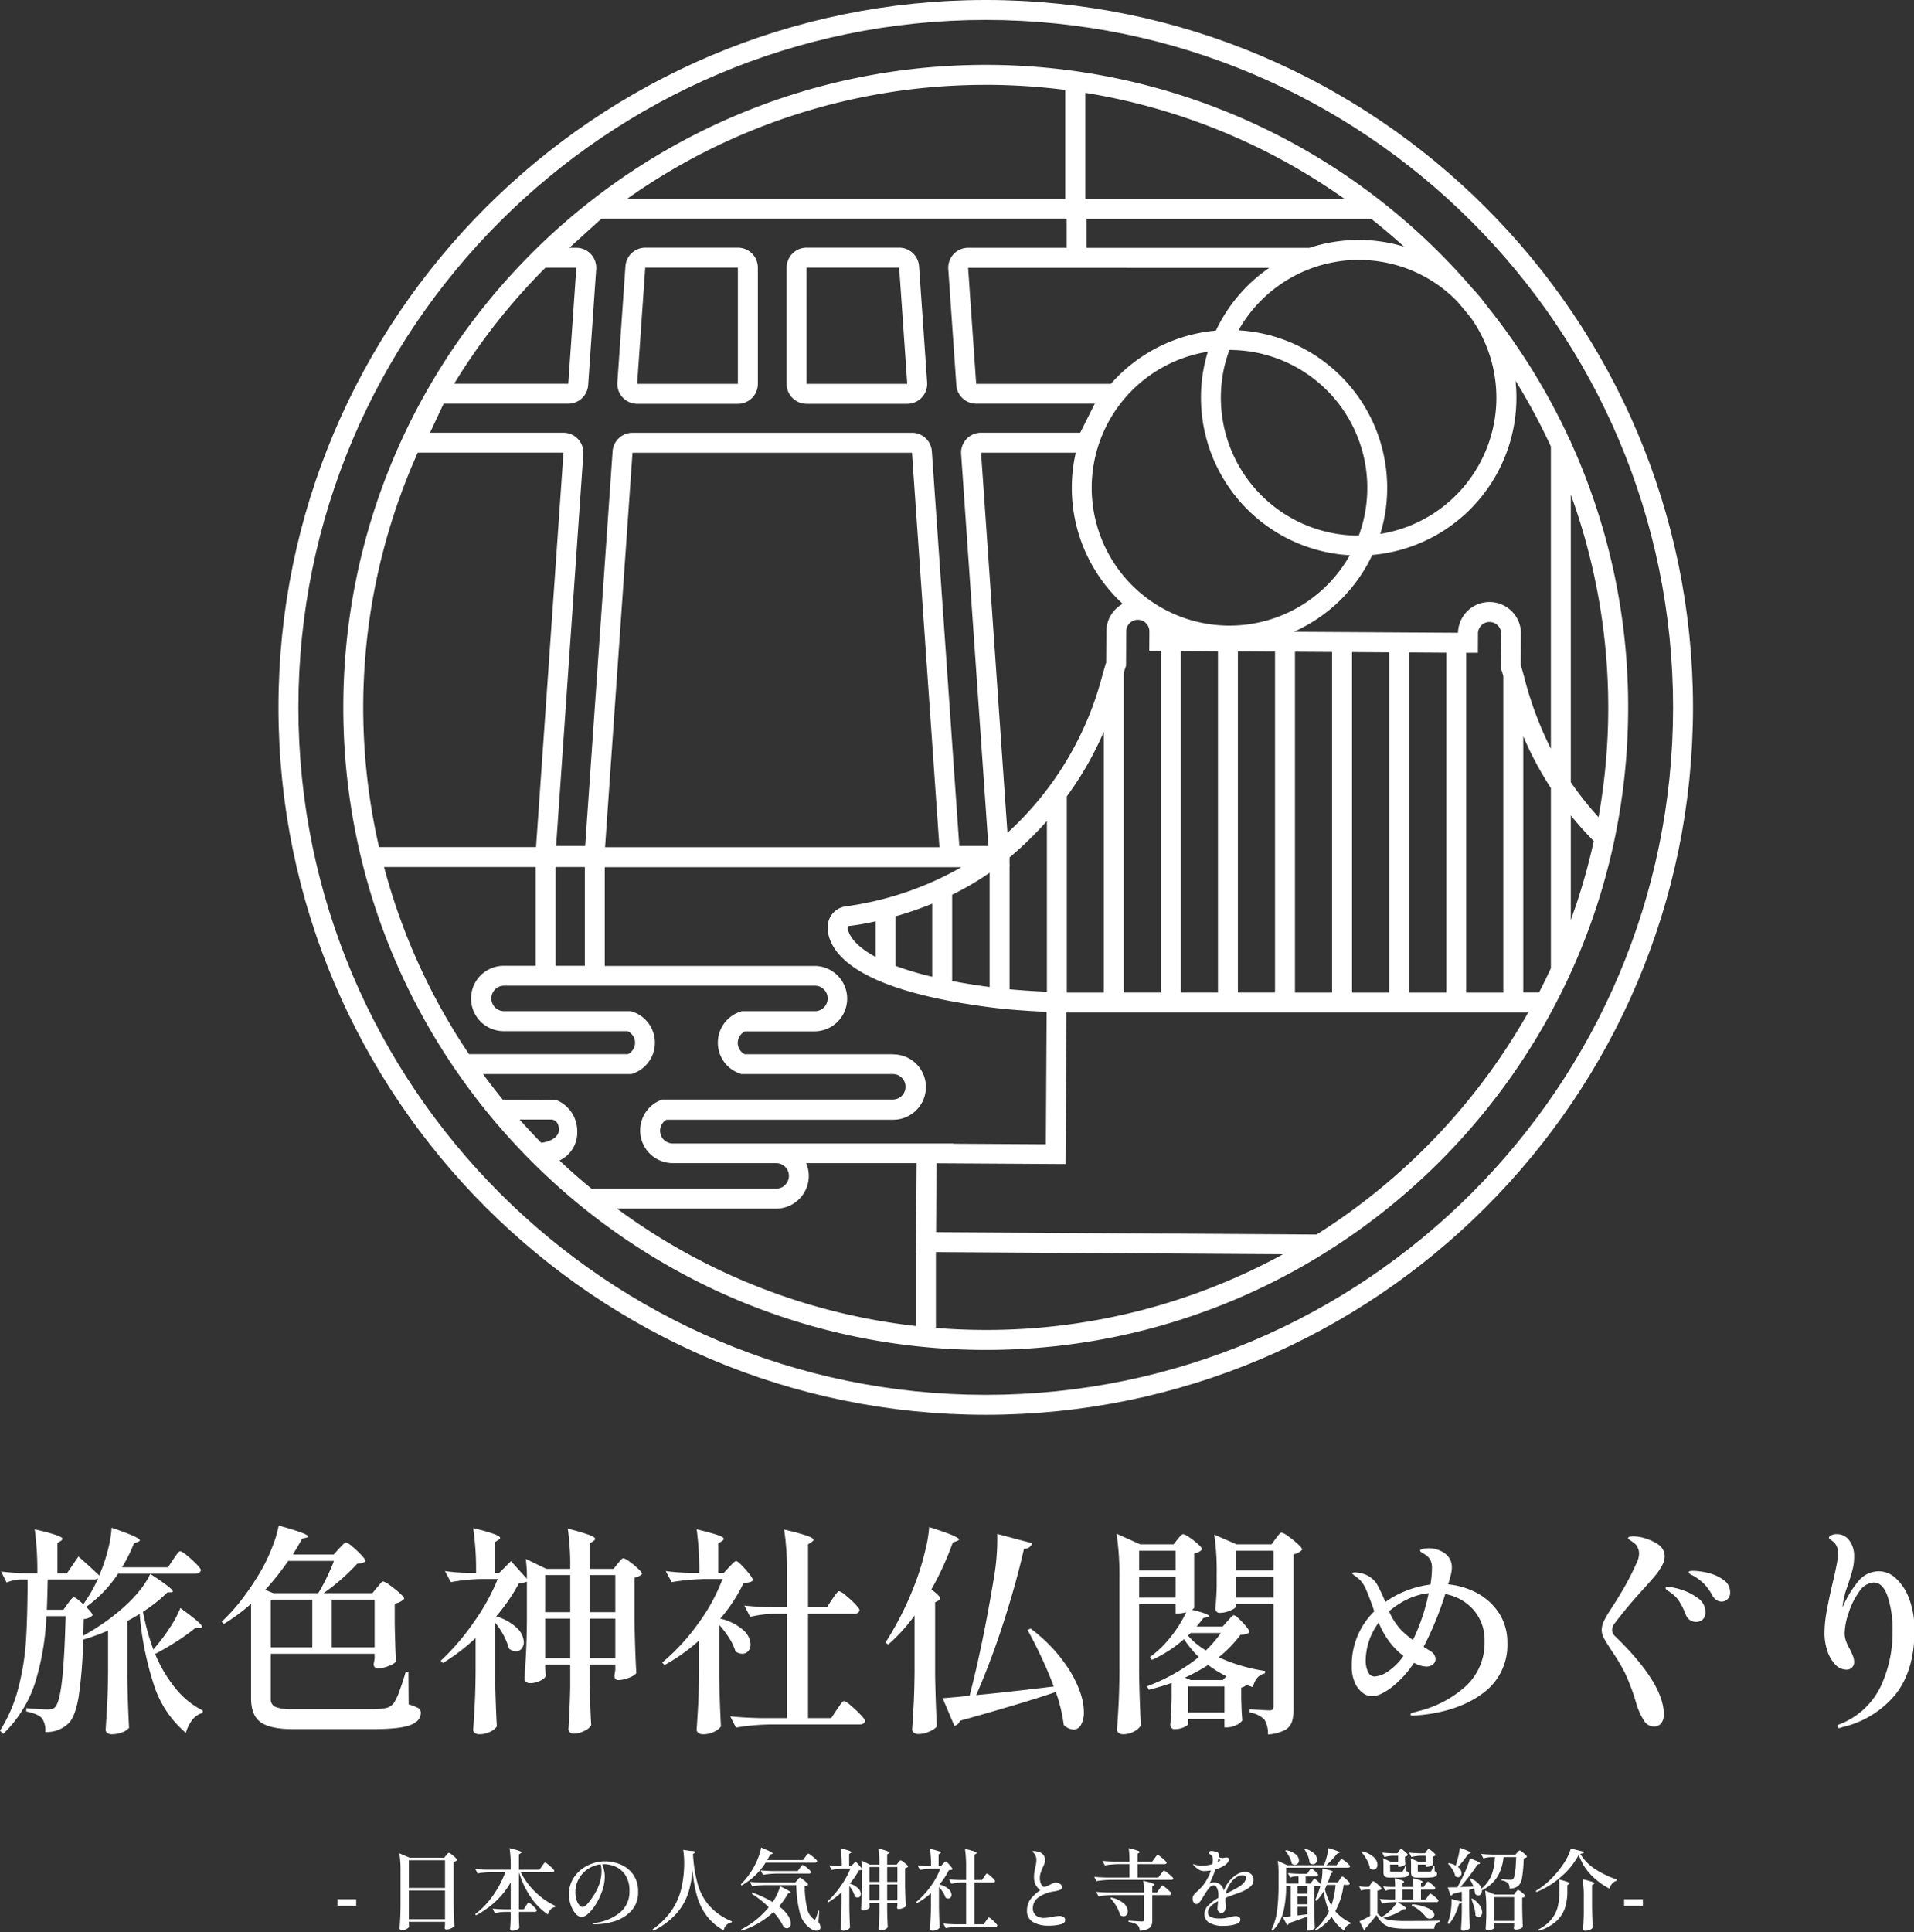
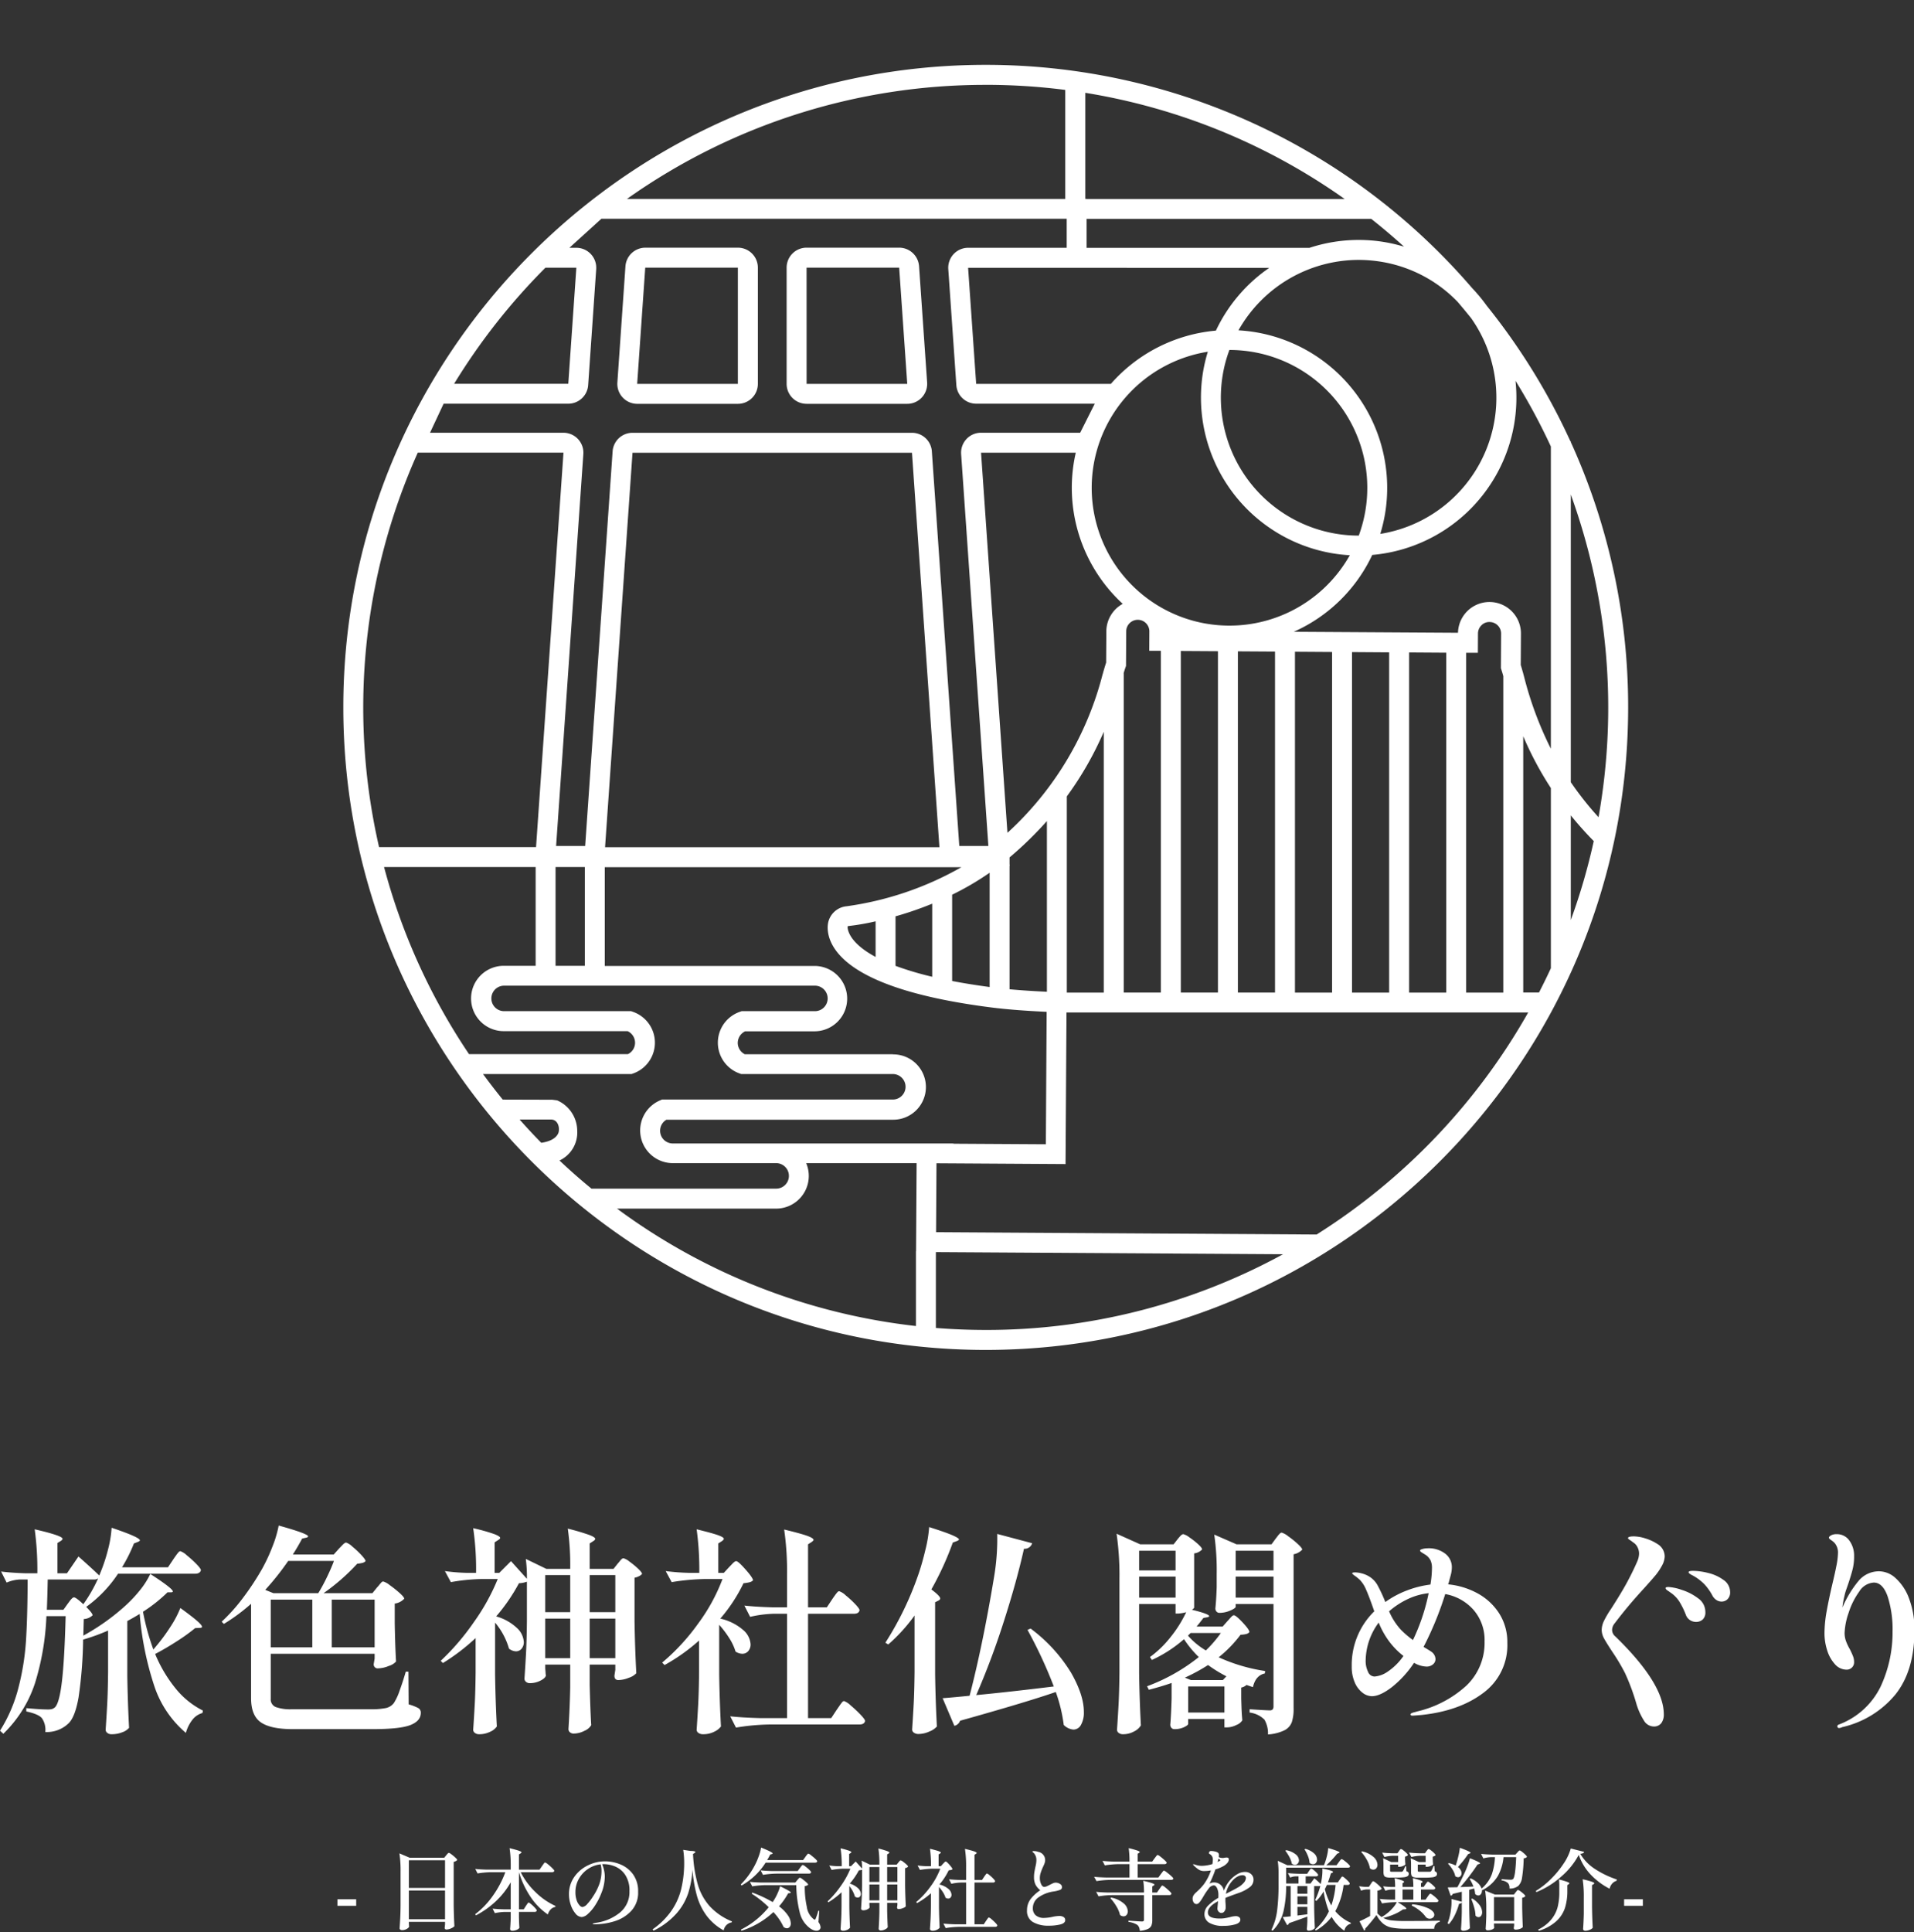
<svg xmlns="http://www.w3.org/2000/svg" width="433" height="437">
  <rect width="100%" height="100%" fill="#333333" stroke="none" />
  <defs>
    <clipPath id="a">
      <path data-name="長方形 10535" transform="translate(-19959 -10053)" fill="none" stroke="#707070" d="M0 0h433v437H0z" />
    </clipPath>
  </defs>
  <g data-name="マスクグループ 146" transform="translate(19959 10053)" clip-path="url(#a)">
    <g data-name="グループ 33106">
      <g data-name="グループ 13568" fill="#fff">
        <path data-name="パス 10314" d="M-19923.9-9678.9a31.239 31.239 0 0 0 4.625 7.8 18.769 18.769 0 0 0 6.175 5l-.1.55a4.357 4.357 0 0 0-2.25 1.5 8.433 8.433 0 0 0-1.5 3 23.628 23.628 0 0 1-7.05-10.325 70.342 70.342 0 0 1-3.4-16.575q-1.5.9-2.8 1.6v12.4q.1 6.2.4 11.75a3.428 3.428 0 0 1-1.45.975 6.386 6.386 0 0 1-2.55.475 1.434 1.434 0 0 1-.925-.3.88.88 0 0 1-.375-.7q.2-2.95.35-5.725t.2-7.275v-9.45a46.22 46.22 0 0 1-5.65 2.05 97.305 97.305 0 0 1-1.025 13.075q-.775 4.375-2.225 5.825a7.061 7.061 0 0 1-5.3 2 4.659 4.659 0 0 0-.75-3.1q-.75-.95-3.55-1.55v-.75q3.1.3 4.9.3a3.306 3.306 0 0 0 .925-.1 1.94 1.94 0 0 0 .675-.4q1-1 1.575-5.975t.825-14.625h-4.35a58.921 58.921 0 0 1-2.575 15.125 28.037 28.037 0 0 1-7.175 11.475l-.75-.7a33.72 33.72 0 0 0 4.2-9.825 57.227 57.227 0 0 0 1.675-10.45q.325-5.125.375-12.875v-1.05h-1.75a8.848 8.848 0 0 0-3 .7l-1.25-2.5q2.3.3 5.6.4h2.6a68.175 68.175 0 0 0-.6-9.95q6.3 1.45 6.3 2.15 0 .2-.35.45l-.8.5v6.85h2.15l2.6-3.8q3 2.65 4.7 4.3l.35-.85a37.023 37.023 0 0 0 1.65-5.075 25.187 25.187 0 0 0 .8-4.875q6.4 2.15 6.4 2.85 0 .15-.45.35l-.9.35a33.972 33.972 0 0 1-2.7 5.4h10.4l1.2-1.8q.2-.3.575-.825a9.421 9.421 0 0 1 .6-.775.612.612 0 0 1 .425-.25 4.064 4.064 0 0 1 1.45.925 24.465 24.465 0 0 1 2.175 1.975q1.025 1.05 1.025 1.4-.2.8-1.35.8h-17.4a28.744 28.744 0 0 1-7.2 7.5q1.45 1.45 1.45 1.9a3.1 3.1 0 0 1-2 .85l-.1 3.75a50.051 50.051 0 0 0 9.05-6.35 30.44 30.44 0 0 0 3.6-3.725 18.416 18.416 0 0 0 2.5-3.875q5.1 3.3 5.1 3.95 0 .2-.4.2h-.8a34.319 34.319 0 0 1-5.55 4.4 52.78 52.78 0 0 0 2.35 8.55q-.05.05.7-.85a40.876 40.876 0 0 0 3.175-4.325 23.365 23.365 0 0 0 2.225-4.225q2.75 2 3.825 2.95t1.075 1.3q0 .25-.55.25l-1 .05a42.135 42.135 0 0 1-4.1 2.95q-2.55 1.65-4.95 2.9Zm-19.75-11.4.45-.6a4.167 4.167 0 0 1 .525-.6.661.661 0 0 1 .425-.2q.45 0 2.1 1.55a33.635 33.635 0 0 0 3.35-5.85 1.473 1.473 0 0 1-.95.25h-10.45q-.1 4.6-.2 6.85h3.75Zm69.95-3.65a7.255 7.255 0 0 0 .5-.575 7.255 7.255 0 0 1 .5-.575.576.576 0 0 1 .4-.2 4.461 4.461 0 0 1 1.5.85 24.161 24.161 0 0 1 2.225 1.775q1.025.925 1.025 1.275a3.568 3.568 0 0 1-2.15 1.1v4.45q.1 5.45.3 8.65a3.428 3.428 0 0 1-1.625 1 6.663 6.663 0 0 1-2.425.55.884.884 0 0 1-1-1l.2-1.2v-1.1h-23.5v10.2a1.845 1.845 0 0 0 1.125 1.85 9.767 9.767 0 0 0 3.675.5h17.75a16.269 16.269 0 0 0 3.525-.275 3.075 3.075 0 0 0 1.775-1.125 12.523 12.523 0 0 0 1.3-2.8q.75-2.05 1.4-4.3h.6l.05 7.4a10.309 10.309 0 0 1 2.2.85 1.162 1.162 0 0 1 .55 1.05q0 1.85-2.35 2.775t-8.6.925h-18q-5 0-7.225-1.525t-2.225-5.475v-21.35a42.044 42.044 0 0 1-6.15 4.55l-.5-.5a40.2 40.2 0 0 0 4.775-5.325 60.9 60.9 0 0 0 4.425-6.725 39.446 39.446 0 0 0 2.3-4.975 25.948 25.948 0 0 0 1.4-4.725q6.65 1.85 6.65 2.45 0 .2-.45.3l-.9.2q-.95 1.8-2.1 3.6h9.25l1.2-1.35q.2-.2.75-.775t.85-.575a3.8 3.8 0 0 1 1.4.9 20.429 20.429 0 0 1 2.05 1.925q.95 1.025.95 1.375a1.483 1.483 0 0 1-.7.4 10.964 10.964 0 0 1-1.2.2 46.774 46.774 0 0 1-7.6 6.65h11.05Zm-13.3 1.3a39.8 39.8 0 0 0 1.9-3.5q1-2.05 1.65-3.8h-10.35a59.961 59.961 0 0 1-5.2 6.55l1.85.75Zm-1.35 1.45h-9.4v10.8h9.4Zm14.1 10.8v-10.8h-9.7v10.8Zm34.45-15.5a30.97 30.97 0 0 0-.25-4.5l4.65 2.25h5.4a58.981 58.981 0 0 0-.55-9.1 49.524 49.524 0 0 1 4.85 1.425q1.35.525 1.35.875 0 .25-.4.5l-.85.55v5.75h5.4l.95-1.2a6.086 6.086 0 0 0 .425-.5 4 4 0 0 1 .475-.525.611.611 0 0 1 .4-.175 3.692 3.692 0 0 1 1.35.75 18.469 18.469 0 0 1 1.95 1.6q.9.85.9 1.2a2.139 2.139 0 0 1-.675.5 3.55 3.55 0 0 1-1.025.35v9.85q.1 6.2.4 11.75a3.838 3.838 0 0 1-1.675 1.025 6.543 6.543 0 0 1-2.375.525q-.9 0-.9-1l.2-1.3v-1.2h-5.8v4.65q.15 5.85.35 9.05a3.209 3.209 0 0 1-1.525 1.275 5.3 5.3 0 0 1-2.425.625 1.239 1.239 0 0 1-.875-.3.925.925 0 0 1-.325-.7q.3-4.65.4-9.4v-5.2h-5.65v.9q.05.5.075.925a3.726 3.726 0 0 0 .075.625q-.1.6-1.225 1.175a5.252 5.252 0 0 1-2.425.575 1.262 1.262 0 0 1-.85-.3.9.9 0 0 1-.35-.7q.2-2.95.35-5.725t.2-7.275v-8.95a5.976 5.976 0 0 1-1.8.35 41.522 41.522 0 0 1-5.15 7.5 11.326 11.326 0 0 1 4.725 2.65 4.659 4.659 0 0 1 1.525 3.15 2.264 2.264 0 0 1-.5 1.5 1.612 1.612 0 0 1-1.3.6 2.766 2.766 0 0 1-1.55-.6 16.051 16.051 0 0 0-3.15-5.9v11.75q.1 6.2.4 11.75a3.518 3.518 0 0 1-1.475 1.175 5.467 5.467 0 0 1-2.525.575 1.513 1.513 0 0 1-.975-.3.88.88 0 0 1-.375-.7q.2-2.95.35-5.725t.2-7.275v-7.75a46.485 46.485 0 0 1-7.4 5.65l-.5-.5a53.763 53.763 0 0 0 7.5-8.75 47.47 47.47 0 0 0 5.4-9.75h-3.7a43.234 43.234 0 0 0-6.9.7l-1.35-2.5a43.4 43.4 0 0 0 4.8.4h2.25a63.618 63.618 0 0 0-.65-10.1 40.731 40.731 0 0 1 4.75 1.325q1.35.525 1.35.875 0 .2-.4.45l-.85.55v6.9h1.05l2.65-2.65Zm9.8 7.55v-8.4h-5.65v8.4Zm10.2 0v-8.4h-5.8v8.4Zm-15.85 1.45v8.95h5.65v-8.95Zm10.05 0v8.95h5.8v-8.95Zm29.3 12.65q.1 6.2.4 11.75a4 4 0 0 1-1.5 1.175 5.427 5.427 0 0 1-2.55.575 1.706 1.706 0 0 1-1.05-.3.865.865 0 0 1-.4-.7q.2-2.95.35-5.725t.2-7.275v-7.2a42.264 42.264 0 0 1-7.8 5.55l-.55-.55a47.664 47.664 0 0 0 8.175-8.875 41.432 41.432 0 0 0 5.475-10.025h-4a50.664 50.664 0 0 0-7.5.7l-1.35-2.5a50.334 50.334 0 0 0 5.2.4h2.4a67.323 67.323 0 0 0-.6-9.85q3.5.85 4.825 1.325t1.325.825q0 .2-.4.5l-.85.55v6.65h1.25l1.2-1.3q.2-.2.75-.775t.85-.575q.45 0 2.125 1.9t1.675 2.45a1.671 1.671 0 0 1-.775.425 10.184 10.184 0 0 1-1.375.225 36.239 36.239 0 0 1-5.25 8 11.812 11.812 0 0 1 5.175 2.575 4.612 4.612 0 0 1 1.675 3.225 2.268 2.268 0 0 1-.525 1.55 1.74 1.74 0 0 1-1.375.6 2.861 2.861 0 0 1-1.5-.5 11.942 11.942 0 0 0-1.4-3 22.161 22.161 0 0 0-2.3-3.05Zm25.55-17q.2-.3.575-.825a9.424 9.424 0 0 1 .6-.775.612.612 0 0 1 .425-.25 4.064 4.064 0 0 1 1.45.925 22.044 22.044 0 0 1 2.15 1.975q1 1.05 1 1.4-.15.8-1.25.8h-10.4v23.6h5.25l1.25-1.9q.25-.35.625-.9a8.114 8.114 0 0 1 .6-.8.612.612 0 0 1 .425-.25 4.171 4.171 0 0 1 1.475.975 26.219 26.219 0 0 1 2.225 2.075q1.05 1.1 1.05 1.45-.15.8-1.3.8h-20.4a50.664 50.664 0 0 0-7.5.7l-1.3-2.55q2.75.3 6.65.4h6.2v-23.6h-2.95a26.68 26.68 0 0 0-5.4.7l-1.3-2.55q2.7.3 6.5.4h3.15v-7.35a65.411 65.411 0 0 0-.65-10.25q3.75.9 5.2 1.425t1.45.925q0 .15-.4.45l-.85.55v14.25h4.25Zm18.65 3.65a38.461 38.461 0 0 1-5.95 6.55l-.65-.4a72.1 72.1 0 0 0 7.45-15.4q.85-2.45 1.6-5.6a29.637 29.637 0 0 0 .85-5.15q3.8 1.2 5.275 1.85t1.475.95q0 .15-.45.35l-.95.35a68.954 68.954 0 0 1-4.85 10.6q2 1.5 2 2.05a.382.382 0 0 1-.125.275 1.239 1.239 0 0 1-.325.225l-.7.35v16.35q.1 6.2.4 11.75a4.274 4.274 0 0 1-1.675 1.125 6 6 0 0 1-2.475.575 1.706 1.706 0 0 1-1.05-.3.865.865 0 0 1-.4-.7q.2-2.95.35-5.725t.2-7.275Zm13.95 18q6.95-.65 17.55-1.95a102.266 102.266 0 0 0-5.95-12.8l.7-.3a35.519 35.519 0 0 1 9.15 9.975q2.9 5.075 2.9 8.875a5.636 5.636 0 0 1-.65 2.925 1.937 1.937 0 0 1-1.7 1.075 3.5 3.5 0 0 1-2.2-1.05 35.236 35.236 0 0 0-1.8-7.45q-6.65 2.3-21.65 6.5a1.775 1.775 0 0 1-1.3 1.15l-2.65-6.25q1.55-.1 6.1-.55 3-11.55 5.55-26.95a51.858 51.858 0 0 0 .7-9.65l7.9 2.1a1.755 1.755 0 0 1-1.85 1.25q-1.65 7.4-4.55 16.425a175.341 175.341 0 0 1-6.25 16.675Zm58.7-20q0 .35-1.225.875a6.12 6.12 0 0 1-2.425.525.861.861 0 0 1-.7-.3 1.06 1.06 0 0 1-.25-.7q.2-1.9.3-4.8v-2.95a57.129 57.129 0 0 0-.55-8.95l5.05 2.2h7.9l.95-1.3q.2-.25.425-.55a5.124 5.124 0 0 1 .475-.55.69.69 0 0 1 .45-.25 4.342 4.342 0 0 1 1.475.825 20.789 20.789 0 0 1 2.175 1.75q1 .925 1 1.275a3.548 3.548 0 0 1-1.95 1.05v34.85a9.714 9.714 0 0 1-.4 3.1 3.4 3.4 0 0 1-1.65 1.85 9.961 9.961 0 0 1-3.75.95 6.165 6.165 0 0 0-.8-3.35 5.722 5.722 0 0 0-3.35-1.6v-.75q3.75.25 4.5.25a.9.9 0 0 0 .725-.225 1.189 1.189 0 0 0 .175-.725v-23.1h-8.55Zm-1.85 3.25q.2-.2.525-.575a5.929 5.929 0 0 1 .525-.55.611.611 0 0 1 .4-.175q.45 0 1.975 1.625t1.525 2.175a1.347 1.347 0 0 1-.675.425 6.364 6.364 0 0 1-1.325.175 28.262 28.262 0 0 1-4.95 5.1 39.06 39.06 0 0 0 10.5 3.1l-.05.55q-2.1.45-2.7 3.1-1.2-.4-1.45-.5a2.479 2.479 0 0 1-1.2.6v2.55l.05 1.55q.05 1.75.2 3.3a2.61 2.61 0 0 1-1.325 1.05 4.77 4.77 0 0 1-2.075.55h-.65v-1.9h-8.2v1.1q0 .3-.925.75a4.921 4.921 0 0 1-2.175.45.861.861 0 0 1-.7-.3 1.06 1.06 0 0 1-.25-.7q.2-2.35.3-5.95v-3.5q-2.1.75-5.15 1.55l-.4-.8a42.09 42.09 0 0 0 11.7-6.6 24.053 24.053 0 0 1-3.35-4.05 29.827 29.827 0 0 1-7.25 4.7l-.45-.65a23.534 23.534 0 0 0 4.65-4.5 27.928 27.928 0 0 0 3.55-5.65 8.184 8.184 0 0 1-1.75.3h-.65v-2.15h-8.25v15.7q.1 6.2.4 11.75a3.563 3.563 0 0 1-1.5 1.35 5.092 5.092 0 0 1-2.55.65 1.513 1.513 0 0 1-.975-.3.88.88 0 0 1-.375-.7q.2-2.95.35-5.725t.2-7.275v-21.1a65.411 65.411 0 0 0-.65-10.25l5.35 2.4h7.55l.9-1.15q.15-.2.575-.675t.725-.475a3.892 3.892 0 0 1 1.375.725 16.9 16.9 0 0 1 1.975 1.55q.9.825.9 1.175a2.9 2.9 0 0 1-1.8.9v12.25q0 .15-.5.5 3.9.95 3.9 1.45 0 .15-.45.25l-.85.15q-1 1.3-1.55 1.95h5.9Zm-11.75-11.45v-4.45h-8.25v4.45Zm22.15 0v-4.45h-8.55v4.45Zm-30.4 1.4v4.75h8.25v-4.75Zm21.85 0v4.75h8.55v-4.75Zm-10.8 13.35a16.329 16.329 0 0 0 4.05 3.35 27.278 27.278 0 0 0 3.4-3.95h-6.85Zm.65 10.05h7.25l.8-.85a29.978 29.978 0 0 1-4.15-2.55 41.106 41.106 0 0 1-5.25 2.85Zm-.6 1.45v5.9h8.2v-5.9Zm58.8-23.1a17.291 17.291 0 0 1 6.6 2 13.391 13.391 0 0 1 4.925 4.525 12.032 12.032 0 0 1 1.875 6.725 13.381 13.381 0 0 1-5.425 11.3q-5.425 4.1-14.025 5-1.8.15-2 .15-.45 0-.45-.3 0-.15.275-.275a3.168 3.168 0 0 1 .6-.2q.325-.075.625-.175a24.862 24.862 0 0 0 11.175-5.875 13.357 13.357 0 0 0 4.075-9.975 10.355 10.355 0 0 0-2.5-7.125 11.083 11.083 0 0 0-6.4-3.575 73.448 73.448 0 0 1-4.9 11.95q1.5.9 1.7 1.05a2.127 2.127 0 0 1 1 1.7 1.538 1.538 0 0 1-.575 1.2 2.167 2.167 0 0 1-1.475.5 5.939 5.939 0 0 1-2.8-.85 23.806 23.806 0 0 1-5.05 5.525q-2.65 2.025-4.5 2.025a3.525 3.525 0 0 1-2.1-.775 5.767 5.767 0 0 1-1.75-2.3 8.763 8.763 0 0 1-.7-3.675 16.938 16.938 0 0 1 5.1-12.45l-.35-1q-.9-2.55-1.525-3.95a7.144 7.144 0 0 0-1.375-2.15 11.308 11.308 0 0 0-1.175-.95q-.575-.4-.575-.55 0-.2.7-.2a6.11 6.11 0 0 1 1.475.225 6.085 6.085 0 0 1 1.625.675 5.307 5.307 0 0 1 1.95 2.025 34.529 34.529 0 0 1 1.75 3.775 21.276 21.276 0 0 1 4.975-2.65 22.4 22.4 0 0 1 5.225-1.3 23.314 23.314 0 0 0 .35-3.8 3.933 3.933 0 0 0-.35-1.725 3.379 3.379 0 0 0-1.3-1.325q-.25-.15-.65-.4t-.4-.45q0-.2.575-.35a4.272 4.272 0 0 1 1.075-.15 6.09 6.09 0 0 1 4.1 1.25 3.833 3.833 0 0 1 1.45 3 7.17 7.17 0 0 1-.275 1.9q-.275 1-.325 1.2a5.021 5.021 0 0 1-.25.8Zm-10.65 10.3a21.771 21.771 0 0 0 2.7 2.3 45.549 45.549 0 0 0 3.55-10.6 14.619 14.619 0 0 0-4.7 1.325 18.113 18.113 0 0 0-4.25 2.775 14.739 14.739 0 0 0 2.7 4.2Zm-6 10.55a6.025 6.025 0 0 0 2.975-1.1 13.492 13.492 0 0 0 3.575-3.55 17.314 17.314 0 0 1-3.2-3.25 18.624 18.624 0 0 1-2.4-4.3 14.643 14.643 0 0 0-2.95 8.7 5.5 5.5 0 0 0 .525 2.4 1.623 1.623 0 0 0 1.475 1.1Zm63.15 11.3a2.609 2.609 0 0 1-2.2-1.35 15.26 15.26 0 0 1-1.65-3.6 48.877 48.877 0 0 0-2.625-7.125 43.868 43.868 0 0 0-2.775-4.675q-1.45-2.2-1.975-3.175a4.038 4.038 0 0 1-.525-1.925 4.762 4.762 0 0 1 .475-1.95 20.233 20.233 0 0 1 1.575-2.7q2.45-3.8 3.75-6.225t2.25-4.625a4.545 4.545 0 0 0 .4-1.75 3.129 3.129 0 0 0-.375-1.5 2.594 2.594 0 0 0-.975-1.05 7.525 7.525 0 0 0-.725-.525q-.425-.275-.425-.425 0-.4 1.35-.4a9.14 9.14 0 0 1 2.55.45 10.715 10.715 0 0 1 2.8 1.3 3.289 3.289 0 0 1 1.6 2.8 4.668 4.668 0 0 1-.4 1.65 13.386 13.386 0 0 1-1.575 2.475q-.875 1.075-3.425 3.875-3.1 3.4-5.9 7.1a2.4 2.4 0 0 0-.6 1.5 1.941 1.941 0 0 0 .75 1.5q10.95 10.65 10.95 17.6a3.2 3.2 0 0 1-.575 2 2.037 2.037 0 0 1-1.725.75Zm15.35-28.25a2.128 2.128 0 0 1-1.175-.375 2.673 2.673 0 0 1-.925-1.075 12.428 12.428 0 0 0-1.7-2.4 11.1 11.1 0 0 0-2.1-1.7q-.4-.25-.75-.425a3.471 3.471 0 0 1-.575-.35q-.225-.175-.225-.325 0-.3 1.05-.3a14.8 14.8 0 0 1 3.375.475 9.6 9.6 0 0 1 3.475 1.575 3.3 3.3 0 0 1 1.5 2.75 2.112 2.112 0 0 1-.575 1.6 1.92 1.92 0 0 1-1.375.55Zm-5.75 4.6a2.511 2.511 0 0 1-1.4-.425 2.428 2.428 0 0 1-.95-1.275 17.69 17.69 0 0 0-1.45-2.925 7 7 0 0 0-2-2.025q-.2-.15-.65-.45t-.45-.55q0-.15.2-.2a1.859 1.859 0 0 1 .45-.05 11.307 11.307 0 0 1 3 .65 12.162 12.162 0 0 1 3.7 1.9 3.76 3.76 0 0 1 1.65 3.1 2.136 2.136 0 0 1-.625 1.725 2.221 2.221 0 0 1-1.475.525Zm41.5-11.45a5.638 5.638 0 0 1 3.675 1.575 11.572 11.572 0 0 1 3.025 4.625 19.623 19.623 0 0 1 1.2 7.2q0 9-4.25 14.4a21.848 21.848 0 0 1-12.1 7.45 1.611 1.611 0 0 1-.7.2.361.361 0 0 1-.3-.125.43.43 0 0 1-.1-.275.422.422 0 0 1 .25-.35 17.225 17.225 0 0 0 9.525-8.575 28.977 28.977 0 0 0 2.725-12.525 24.3 24.3 0 0 0-1.1-7.875q-1.1-3.175-3.15-3.175a4.17 4.17 0 0 0-3.3 2.05 16.969 16.969 0 0 0-2.4 4.825 15.421 15.421 0 0 0-.9 4.525 5.369 5.369 0 0 0 .3 1.8 11.871 11.871 0 0 0 .9 1.9q.45.9.7 1.55a3.6 3.6 0 0 1 .25 1.3 1.676 1.676 0 0 1-.5 1.275 1.681 1.681 0 0 1-1.2.475 3.51 3.51 0 0 1-2.65-1.25 8.237 8.237 0 0 1-1.75-3.15 12.558 12.558 0 0 1-.6-3.8 28.325 28.325 0 0 1 .475-4.925q.475-2.675 1.325-6.325.5-2.05.875-3.95a16.357 16.357 0 0 0 .375-2.95 3.293 3.293 0 0 0-.8-2.35 5.462 5.462 0 0 0-.775-.625q-.475-.325-.475-.525 0-.25.475-.525a2.54 2.54 0 0 1 1.275-.275 3.4 3.4 0 0 1 2.875 1.45 5.794 5.794 0 0 1 1.075 3.55 11.968 11.968 0 0 1-.325 2.9q-.325 1.3-.975 3.25-.15.45-.45 1.3a11.767 11.767 0 0 0-.45 1.6 18.006 18.006 0 0 0-.45 2.55 24.542 24.542 0 0 1 3.8-6.2 6.011 6.011 0 0 1 4.6-2Z" />
        <path data-name="パス 10315" d="M-19878.42-9621.94h-4.24v-1.48h4.24Zm11.92 4q.02.22.03.4a1.547 1.547 0 0 0 .03.26q-.04.28-.53.56a2.119 2.119 0 0 1-1.07.28.648.648 0 0 1-.4-.12.346.346 0 0 1-.16-.28q.08-1.18.14-2.29t.08-2.91v-7.66a26.166 26.166 0 0 0-.26-4.1l2.3.98h7.84l.44-.54q.06-.08.2-.24a2.815 2.815 0 0 1 .23-.24.264.264 0 0 1 .17-.08 1.769 1.769 0 0 1 .6.35 8.879 8.879 0 0 1 .89.74q.41.39.41.53a1.51 1.51 0 0 1-.8.42v9.86q.04 2.48.16 4.7a2.183 2.183 0 0 1-.75.48 2.552 2.552 0 0 1-1.05.26.354.354 0 0 1-.4-.4l.08-.76v-.58h-8.18Zm8.18-8.04v-6.26h-8.18v6.26Zm-8.18.58v6.5h8.18v-6.5Zm30.12-5.52q.12-.16.27-.38a3.163 3.163 0 0 1 .25-.33.269.269 0 0 1 .18-.11 1.952 1.952 0 0 1 .64.41 11.127 11.127 0 0 1 .98.87q.46.46.46.6-.08.32-.54.32h-7.06a16.47 16.47 0 0 0 3.41 4.57 15.647 15.647 0 0 0 4.47 3.07l-.06.22a1.865 1.865 0 0 0-1.02.54 2.736 2.736 0 0 0-.66 1.16 14.6 14.6 0 0 1-3.87-3.91 20.793 20.793 0 0 1-2.67-5.65v8.4h1.08l.48-.76.23-.34q.15-.22.24-.33a.241.241 0 0 1 .17-.11q.12 0 .58.39a9.209 9.209 0 0 1 .86.83q.4.44.4.58-.08.32-.52.32h-3.52v1.22l.02.76q.02.82.08 1.58-.08.26-.57.48a2.487 2.487 0 0 1-1.03.22.52.52 0 0 1-.38-.12.384.384 0 0 1-.12-.28q.08-.9.14-2.44v-1.42h-1.26a11.962 11.962 0 0 0-2.32.28l-.52-1.02q1.1.12 2.66.16h1.44v-6.12a17.941 17.941 0 0 1-3.29 4.22 20.236 20.236 0 0 1-4.57 3.26l-.18-.26a18.693 18.693 0 0 0 4.04-4.23 22.623 22.623 0 0 0 2.78-5.27h-3.28a20.266 20.266 0 0 0-3 .28l-.52-1.02q1.1.12 2.66.16h5.36v-.76a26.165 26.165 0 0 0-.26-4.1q1.54.38 2.12.59t.58.37q0 .06-.18.2l-.4.26v3.44h4.66Zm14.26-1.08a9.161 9.161 0 0 1 3.48.7 6.577 6.577 0 0 1 2.86 2.25 6.459 6.459 0 0 1 1.14 3.93 6.049 6.049 0 0 1-1.57 4.35 8.623 8.623 0 0 1-3.8 2.33 15.062 15.062 0 0 1-4.41.68q-.5 0-.5-.1 0-.08.36-.15t.42-.09a10.9 10.9 0 0 0 5.42-2.34 5.98 5.98 0 0 0 2.12-4.8 6.31 6.31 0 0 0-.97-3.71 5.118 5.118 0 0 0-2.29-1.89 6.829 6.829 0 0 0-2.5-.52 3.232 3.232 0 0 0-.42.02 6.78 6.78 0 0 1 .42 1.3 6.512 6.512 0 0 1 .18 1.46 10.223 10.223 0 0 1-.17 1.72 9.458 9.458 0 0 1-.57 1.96 14.549 14.549 0 0 1-1.46 2.88 9.159 9.159 0 0 1-1.65 1.94 2.339 2.339 0 0 1-1.35.68 1.893 1.893 0 0 1-1.41-.77 5.855 5.855 0 0 1-1.08-1.96 7.3 7.3 0 0 1-.41-2.39 6.7 6.7 0 0 1 1.19-3.94 7.934 7.934 0 0 1 3.08-2.62 8.792 8.792 0 0 1 3.89-.92Zm-.8 2.16a5.8 5.8 0 0 0-.2-1.48 6.343 6.343 0 0 0-2.88 1.06 6.473 6.473 0 0 0-2.06 2.25 5.984 5.984 0 0 0-.76 2.95 5.5 5.5 0 0 0 .28 1.87 3.129 3.129 0 0 0 .66 1.15 1.038 1.038 0 0 0 .62.38 1.78 1.78 0 0 0 1.12-.7 11.07 11.07 0 0 0 1.28-1.68 12.717 12.717 0 0 0 1.49-2.94 9.045 9.045 0 0 0 .45-2.86Zm20.06-4.52q1.18.02 1.18.26 0 .08-.2.22l-.34.22a31.159 31.159 0 0 0 1.07 6.86 12.788 12.788 0 0 0 2.67 4.91 13.9 13.9 0 0 0 5.06 3.47l-.04.22a2.223 2.223 0 0 0-1.82 1.82 12.08 12.08 0 0 1-3.88-3.34 13.978 13.978 0 0 1-2.18-4.5 30.9 30.9 0 0 1-1-5.88 22.409 22.409 0 0 1-.96 5.28 13.368 13.368 0 0 1-2.63 4.58 16.854 16.854 0 0 1-5.21 3.92l-.22-.3a16.865 16.865 0 0 0 4.25-4.2 14.9 14.9 0 0 0 2.14-4.61 24.776 24.776 0 0 0 .73-5.17q.02-.3.02-.9a19.568 19.568 0 0 0-.22-3.1Zm26.06 1.36q.08-.12.24-.33a3.239 3.239 0 0 1 .26-.31.276.276 0 0 1 .18-.1 1.856 1.856 0 0 1 .62.38 12.251 12.251 0 0 1 .94.79q.44.41.44.55-.06.32-.5.32h-11.18a15.275 15.275 0 0 1-5.42 5.16l-.2-.22a17.885 17.885 0 0 0 3.1-4.2 14.545 14.545 0 0 0 .94-2.12 10.929 10.929 0 0 0 .56-2.04q2.62 1.06 2.62 1.34 0 .06-.18.14l-.38.1a13.186 13.186 0 0 1-.7 1.26h8.14Zm-1.24 2.52q.1-.14.22-.3a2.611 2.611 0 0 1 .24-.28.328.328 0 0 1 .2-.12 1.706 1.706 0 0 1 .59.35 8.694 8.694 0 0 1 .88.75q.41.4.41.54-.06.32-.52.32h-7.38a20.266 20.266 0 0 0-3 .28l-.52-1.02q1.1.12 2.66.16h5.72Zm-.6 2.74q.06-.08.2-.24a2.817 2.817 0 0 1 .23-.24.264.264 0 0 1 .17-.08 1.72 1.72 0 0 1 .59.34 9.382 9.382 0 0 1 .88.72q.41.38.41.52a1.368 1.368 0 0 1-.78.32 20.7 20.7 0 0 0 .46 4.66 4.254 4.254 0 0 0 1.58 2.84.506.506 0 0 0 .24.08q.12 0 .18-.2a14.184 14.184 0 0 0 .6-1.8l.22.02-.18 2.54a2.322 2.322 0 0 1 .48 1.18.721.721 0 0 1-.14.42.954.954 0 0 1-.8.36 1.977 1.977 0 0 1-.75-.17 3.324 3.324 0 0 1-.77-.45 6.156 6.156 0 0 1-2.28-3.62 26.919 26.919 0 0 1-.76-6.08h-6.96a20.266 20.266 0 0 0-3 .28l-.54-1.02q1.1.12 2.66.16h7.62Zm-4.12 5.92a8.539 8.539 0 0 1 2.02 2.06 3.415 3.415 0 0 1 .64 1.78 1.242 1.242 0 0 1-.25.82.786.786 0 0 1-.63.3 1.286 1.286 0 0 1-.76-.3 12.5 12.5 0 0 0-2.3-3.36 18.987 18.987 0 0 1-7.22 4.22l-.12-.26a18.7 18.7 0 0 0 3.44-2.22 19.062 19.062 0 0 0 2.84-2.84 23.455 23.455 0 0 0-3.84-3.06l.12-.26a27.971 27.971 0 0 1 4.62 2.16 11.742 11.742 0 0 0 1.02-1.79 10.184 10.184 0 0 0 .66-1.79q2.42 1.16 2.42 1.42 0 .08-.2.12l-.4.06a17.19 17.19 0 0 1-2.06 2.94Zm18.78-8.54a12.388 12.388 0 0 0-.1-1.8l1.86.9h2.16a23.593 23.593 0 0 0-.22-3.64 19.81 19.81 0 0 1 1.94.57q.54.21.54.35 0 .1-.16.2l-.34.22v2.3h2.16l.38-.48a2.435 2.435 0 0 0 .17-.2 1.6 1.6 0 0 1 .19-.21.244.244 0 0 1 .16-.07 1.477 1.477 0 0 1 .54.3 7.387 7.387 0 0 1 .78.64q.36.34.36.48a.856.856 0 0 1-.27.2 1.42 1.42 0 0 1-.41.14v3.94q.04 2.48.16 4.7a1.535 1.535 0 0 1-.67.41 2.617 2.617 0 0 1-.95.21q-.36 0-.36-.4l.08-.52v-.48h-2.32v1.86q.06 2.34.14 3.62a1.283 1.283 0 0 1-.61.51 2.121 2.121 0 0 1-.97.25.5.5 0 0 1-.35-.12.37.37 0 0 1-.13-.28q.12-1.86.16-3.76v-2.08h-2.26v.36q.02.2.03.37a1.491 1.491 0 0 0 .03.25q-.04.24-.49.47a2.1 2.1 0 0 1-.97.23.5.5 0 0 1-.34-.12.36.36 0 0 1-.14-.28q.08-1.18.14-2.29t.08-2.91v-3.58a2.39 2.39 0 0 1-.72.14 16.609 16.609 0 0 1-2.06 3 4.53 4.53 0 0 1 1.89 1.06 1.864 1.864 0 0 1 .61 1.26.906.906 0 0 1-.2.6.645.645 0 0 1-.52.24 1.106 1.106 0 0 1-.62-.24 6.421 6.421 0 0 0-1.26-2.36v4.7q.04 2.48.16 4.7a1.407 1.407 0 0 1-.59.47 2.187 2.187 0 0 1-1.01.23.605.605 0 0 1-.39-.12.352.352 0 0 1-.15-.28q.08-1.18.14-2.29t.08-2.91v-3.1a18.594 18.594 0 0 1-2.96 2.26l-.2-.2a21.5 21.5 0 0 0 3-3.5 18.988 18.988 0 0 0 2.16-3.9h-1.48a17.294 17.294 0 0 0-2.76.28l-.54-1a17.358 17.358 0 0 0 1.92.16h.9a25.446 25.446 0 0 0-.26-4.04 16.292 16.292 0 0 1 1.9.53q.54.21.54.35 0 .08-.16.18l-.34.22v2.76h.42l1.06-1.06Zm3.92 3.02v-3.36h-2.26v3.36Zm4.08 0v-3.36h-2.32v3.36Zm-6.34.58v3.58h2.26v-3.58Zm4.02 0v3.58h2.32v-3.58Zm11.72 5.06q.04 2.48.16 4.7a1.6 1.6 0 0 1-.6.47 2.171 2.171 0 0 1-1.02.23.682.682 0 0 1-.42-.12.346.346 0 0 1-.16-.28q.08-1.18.14-2.29t.08-2.91v-2.88a16.906 16.906 0 0 1-3.12 2.22l-.22-.22a19.065 19.065 0 0 0 3.27-3.55 16.573 16.573 0 0 0 2.19-4.01h-1.6a20.266 20.266 0 0 0-3 .28l-.54-1a20.133 20.133 0 0 0 2.08.16h.96a26.929 26.929 0 0 0-.24-3.94q1.4.34 1.93.53t.53.33q0 .08-.16.2l-.34.22v2.66h.5l.48-.52q.08-.08.3-.31t.34-.23q.18 0 .85.76t.67.98a.669.669 0 0 1-.31.17 4.073 4.073 0 0 1-.55.09 14.5 14.5 0 0 1-2.1 3.2 4.725 4.725 0 0 1 2.07 1.03 1.845 1.845 0 0 1 .67 1.29.907.907 0 0 1-.21.62.7.7 0 0 1-.55.24 1.145 1.145 0 0 1-.6-.2 4.777 4.777 0 0 0-.56-1.2 8.864 8.864 0 0 0-.92-1.22Zm10.22-6.8q.08-.12.23-.33a3.77 3.77 0 0 1 .24-.31.245.245 0 0 1 .17-.1 1.626 1.626 0 0 1 .58.37 8.818 8.818 0 0 1 .86.79q.4.42.4.56-.06.32-.5.32h-4.16v9.44h2.1l.5-.76q.1-.14.25-.36a3.245 3.245 0 0 1 .24-.32.245.245 0 0 1 .17-.1 1.668 1.668 0 0 1 .59.39 10.487 10.487 0 0 1 .89.83q.42.44.42.58-.06.32-.52.32h-8.16a20.266 20.266 0 0 0-3 .28l-.52-1.02q1.1.12 2.66.16h2.48v-9.44h-1.18a10.672 10.672 0 0 0-2.16.28l-.52-1.02q1.08.12 2.6.16h1.26v-2.94a26.164 26.164 0 0 0-.26-4.1q1.5.36 2.08.57t.58.37q0 .06-.16.18l-.34.22v5.7h1.7Zm14.6 11.06a6.947 6.947 0 0 1-3.52-.8 2.829 2.829 0 0 1-1.38-2.66 4.138 4.138 0 0 1 .8-2.55 8.9 8.9 0 0 1 2.2-2.01 3.979 3.979 0 0 1-1.09-1.29 3.869 3.869 0 0 1-.33-1.71 6.336 6.336 0 0 1 .08-1.04q.08-.48.22-1.16.1-.4.17-.82a4.765 4.765 0 0 0 .07-.78 2.294 2.294 0 0 0-.5-1.52q-.12-.12-.26-.24t-.14-.16a.11.11 0 0 1 .08-.11.808.808 0 0 1 .26-.03 2.877 2.877 0 0 1 .5.05 2.028 2.028 0 0 1 .46.13 1.874 1.874 0 0 1 1.58 1.84 2.1 2.1 0 0 1-.1.65 6.456 6.456 0 0 1-.32.77l-.18.4a12.432 12.432 0 0 0-.44 1.18 3.862 3.862 0 0 0-.16 1.14 3.1 3.1 0 0 0 .29 1.31q.29.63.69.63a1.44 1.44 0 0 0 .55-.12q.29-.12.75-.36t.75-.36a1.4 1.4 0 0 1 .53-.12 1.78 1.78 0 0 1 1.01.3.836.836 0 0 1 .45.68.662.662 0 0 1-.43.65 7.03 7.03 0 0 1-1.49.37 7.812 7.812 0 0 0-3.33 1.28 2.957 2.957 0 0 0-1.35 2.52 2.041 2.041 0 0 0 .65 1.59 2.819 2.819 0 0 0 1.95.59 9.627 9.627 0 0 0 1.84-.24 8.406 8.406 0 0 1 1.48-.2 1.875 1.875 0 0 1 1.04.24.789.789 0 0 1 .36.7q0 .7-1.12.98a10.882 10.882 0 0 1-2.62.28Zm23.96-15.24q.1-.12.26-.34a2.851 2.851 0 0 1 .26-.32.276.276 0 0 1 .18-.1 1.908 1.908 0 0 1 .63.39q.51.39.96.81t.45.56q-.08.32-.54.32h-6.02v3.02h4.68l.56-.78q.12-.14.25-.32t.25-.32q.12-.14.2-.14a2.026 2.026 0 0 1 .65.4q.53.4 1 .83t.47.57a.294.294 0 0 1-.17.22.733.733 0 0 1-.35.08h-13.86a20.266 20.266 0 0 0-3 .28l-.54-.98q1.1.12 2.66.16h5.34v-3.02h-2.58a20.266 20.266 0 0 0-3 .28l-.52-1.02q1.1.12 2.66.16h3.44a21.379 21.379 0 0 0-.18-3.04 19.946 19.946 0 0 1 1.96.54q.54.2.54.34 0 .08-.14.18l-.32.2v1.78h3.28Zm1.08 6.96q.08-.1.24-.34a3.157 3.157 0 0 1 .26-.35.269.269 0 0 1 .18-.11 1.952 1.952 0 0 1 .64.41 12.113 12.113 0 0 1 .97.85q.45.44.45.58-.08.32-.52.32h-3.82v5.64a3.244 3.244 0 0 1-.2 1.25 1.581 1.581 0 0 1-.81.77 5.517 5.517 0 0 1-1.81.42 2.632 2.632 0 0 0-.17-.79 1.569 1.569 0 0 0-.39-.55 4.806 4.806 0 0 0-2.02-.68v-.28q2.58.18 3.04.18a.585.585 0 0 0 .38-.09.434.434 0 0 0 .1-.33v-5.54h-7.28a20.266 20.266 0 0 0-3 .28l-.54-1.02q1.1.12 2.66.16h8.16a17.331 17.331 0 0 0-.16-2.66q1.44.34 1.99.54t.55.34q0 .06-.16.18l-.34.22v1.38h1.06Zm-10.9 1.92a6.142 6.142 0 0 1 2.85 1.33 2.473 2.473 0 0 1 .91 1.75 1.259 1.259 0 0 1-.27.84.884.884 0 0 1-.71.32 1.371 1.371 0 0 1-.78-.3 6.632 6.632 0 0 0-.82-1.96 10.967 10.967 0 0 0-1.36-1.84Zm29.06-1.12q-1.94.68-3.2 1.18a7.3 7.3 0 0 0 0 1.08 11.839 11.839 0 0 1 .04 1.22 1.309 1.309 0 0 1-.3.77.81.81 0 0 1-.64.35.867.867 0 0 1-.64-.29.959.959 0 0 1-.28-.69q0-.16.08-1l.06-.68q-2.3 1.2-2.3 2.54 0 1.38 2.68 1.38a7 7 0 0 0 1.15-.08q.47-.08 1.17-.24a5.08 5.08 0 0 1 1.26-.22 1.322 1.322 0 0 1 .79.21.686.686 0 0 1 .29.59q0 .74-1.19 1.07a9.666 9.666 0 0 1-2.59.33 6.082 6.082 0 0 1-3.25-.7 2.206 2.206 0 0 1-1.09-1.96 2.736 2.736 0 0 1 .83-1.93 10.88 10.88 0 0 1 2.31-1.75q.02-.2.02-.62a3.542 3.542 0 0 0-.31-1.57q-.31-.63-.73-.63a1.509 1.509 0 0 0-1.13.68 15 15 0 0 0-1.19 1.76l-.3.5q-.06.1-.32.49a2.969 2.969 0 0 1-.49.59.715.715 0 0 1-.47.2.753.753 0 0 1-.66-.36 1.514 1.514 0 0 1-.24-.86 1.4 1.4 0 0 1 .18-.7 2.816 2.816 0 0 1 .58-.68l.32-.3a11.236 11.236 0 0 0 1.5-1.62 11.147 11.147 0 0 0 1.56-3.08 10.474 10.474 0 0 1-1.52.14 2.281 2.281 0 0 1-1.22-.32 7.1 7.1 0 0 1-1.22-1.02.412.412 0 0 1-.08-.16q0-.04.1-.04a1.165 1.165 0 0 1 .28.06 4.66 4.66 0 0 0 1.56.3 8.464 8.464 0 0 0 1.07-.09 8.22 8.22 0 0 0 1.37-.31 6.214 6.214 0 0 0 .1-.98 1.366 1.366 0 0 0-.66-1.26.469.469 0 0 1-.16-.1.192.192 0 0 1-.06-.14.5.5 0 0 1 .12-.34.448.448 0 0 1 .36-.14 3.958 3.958 0 0 1 .89.12 1.663 1.663 0 0 1 .73.32.747.747 0 0 1 .16.54 3.247 3.247 0 0 1-.04.4 1.9 1.9 0 0 0 .86.2 1.82 1.82 0 0 0 .48-.06 3.307 3.307 0 0 1 .44-.04q.5 0 .5.42a1.277 1.277 0 0 1-.34.81 3.273 3.273 0 0 1-.96.75 7.99 7.99 0 0 1-1.74.7 24.579 24.579 0 0 1-1.34 3.22 2 2 0 0 1 .96-.26 2.186 2.186 0 0 1 2.28 1.86 10.046 10.046 0 0 1 .71-1.42 7.375 7.375 0 0 1 .87-1.14 6.8 6.8 0 0 1 1.47-1.17 3.36 3.36 0 0 1 1.75-.51 1.984 1.984 0 0 1 1.37.49 1.645 1.645 0 0 1 .55 1.29 2.071 2.071 0 0 1-.89 1.69 8.774 8.774 0 0 1-2.25 1.21Zm-4.98-6.92.46-.26q.14-.08.14-.16t-.16-.18l-.24-.16Zm3.3 4.28a6.129 6.129 0 0 0-.9 1.33 5.505 5.505 0 0 0-.52 1.57l.24-.12q1.82-.92 2.44-1.3a4.715 4.715 0 0 0 1.35-1.07 1.742 1.742 0 0 0 .49-1.05.614.614 0 0 0-.2-.48.872.872 0 0 0-.6-.18 2.4 2.4 0 0 0-1.13.33 4.291 4.291 0 0 0-1.17.97Zm24.34-.34a3.552 3.552 0 0 0 .22-.3 2.583 2.583 0 0 1 .2-.27.222.222 0 0 1 .16-.09 1.427 1.427 0 0 1 .54.34 8.047 8.047 0 0 1 .78.72q.36.38.36.52-.06.32-.5.32h-.9a16.488 16.488 0 0 1-1.88 5.94 9.686 9.686 0 0 0 3.54 2.64l-.06.2a1.9 1.9 0 0 0-1.42 1.58 9.21 9.21 0 0 1-2.88-3.14 12.211 12.211 0 0 1-3.58 3.1l-.18-.24a12.294 12.294 0 0 0 3.14-4.12 21.1 21.1 0 0 1-1.2-4.48 10.467 10.467 0 0 1-1.64 2.14l-.28-.2a17.845 17.845 0 0 0 1.18-3.2 1.124 1.124 0 0 1-.26.04h-1.14v4.78q.04 2.48.16 4.7a1.465 1.465 0 0 1-.54.41 2.04 2.04 0 0 1-.92.19.323.323 0 0 1-.26-.12.424.424 0 0 1-.1-.28q.08-.66.12-1.72v-1.06q-2.16.8-4.14 1.48a.609.609 0 0 1-.44.44l-1-1.82q.52-.02 1.8-.16v-6.84h-1.02a25.058 25.058 0 0 1-.59 5.66 9.083 9.083 0 0 1-2.49 4.44l-.26-.18a13.944 13.944 0 0 0 1.31-4.47 45.7 45.7 0 0 0 .31-5.67v-2.7a18.356 18.356 0 0 0-.18-2.8l2.16 1h8.3a14.221 14.221 0 0 0 .65-2.01 10.134 10.134 0 0 0 .31-1.87q2.56.74 2.56 1 0 .06-.18.14l-.36.14a20.879 20.879 0 0 1-2.46 2.6h2.32l.5-.68q.1-.14.22-.3a2.612 2.612 0 0 1 .24-.28.328.328 0 0 1 .2-.12 1.769 1.769 0 0 1 .6.35 8.137 8.137 0 0 1 .89.75q.41.4.41.54-.06.3-.52.3h-13.94v3.58h2.8v-1.62h-.72a3.2 3.2 0 0 0-1.16.28l-.52-1.02q1.1.12 2.66.16h1.7l.38-.58q.08-.1.19-.27a1.583 1.583 0 0 1 .19-.25.23.23 0 0 1 .16-.08 1.305 1.305 0 0 1 .51.3 6.094 6.094 0 0 1 .72.65q.33.35.33.49-.06.32-.5.32h-2.32v1.62h1.1l.86-1.18a16.917 16.917 0 0 1 1.44 1.3 12 12 0 0 0 .32-1.81 11.066 11.066 0 0 0 .06-1.71q2.42.5 2.42.78 0 .1-.16.16l-.34.18q-.32 1.1-.66 2.02h2.24Zm-7.8-6.92a4.544 4.544 0 0 1 2.02 1.06 1.941 1.941 0 0 1 .64 1.34 1.157 1.157 0 0 1-.26.77.824.824 0 0 1-.66.31 1.2 1.2 0 0 1-.78-.32 4.967 4.967 0 0 0-.37-1.55 8.017 8.017 0 0 0-.77-1.49Zm-4.32.3a4.89 4.89 0 0 1 2.18.97 1.787 1.787 0 0 1 .7 1.31 1.053 1.053 0 0 1-.26.73.848.848 0 0 1-.66.29 1.141 1.141 0 0 1-.7-.26 5.01 5.01 0 0 0-.54-1.49 9.752 9.752 0 0 0-.92-1.43Zm9.2 7.86a8.936 8.936 0 0 1-.46.94 15.406 15.406 0 0 0 1.46 3.7 18.067 18.067 0 0 0 .96-4.64Zm-6.66 2h2.24v-1.74h-2.24Zm0 2.38h2.24v-1.8h-2.24Zm0 2.54 2.24-.28v-1.68h-2.24Zm21.68-13.52a9.021 9.021 0 0 0-2 .28l-.52-1q.98.12 2.36.16h1.1l.34-.48q.04-.06.14-.2a1.245 1.245 0 0 1 .18-.21.244.244 0 0 1 .16-.07 1.318 1.318 0 0 1 .51.29 6.506 6.506 0 0 1 .72.62q.33.33.33.47a1.221 1.221 0 0 1-.66.34v.62q.02.2.02.48l.06.64q-.08.18-.54.37a2.222 2.222 0 0 1-.84.19h-.26v-.5h-1.82v1.36a.231.231 0 0 0 .08.21.878.878 0 0 0 .38.05h2.1a.4.4 0 0 0 .32-.14 3.666 3.666 0 0 0 .52-1.1h.22l.06 1.1a1.342 1.342 0 0 1 .43.26.485.485 0 0 1 .11.34.6.6 0 0 1-.25.52 1.963 1.963 0 0 1-.85.26 13.72 13.72 0 0 1-1.7.08h-1.38a3.061 3.061 0 0 1-1-.12.7.7 0 0 1-.43-.39 2.263 2.263 0 0 1-.11-.81v-1.48a12.756 12.756 0 0 0-.08-1.58l1.84.86h1.56v-1.42Zm6.18 0a9.716 9.716 0 0 0-2.08.28l-.54-1q1 .12 2.44.16h1.16l.34-.48q.06-.08.17-.22a1.486 1.486 0 0 1 .18-.2.227.227 0 0 1 .15-.06 1.318 1.318 0 0 1 .51.29 6.506 6.506 0 0 1 .72.62q.33.33.33.47a.631.631 0 0 1-.24.2 1.294 1.294 0 0 1-.4.14v.62q.02.2.02.48l.06.64q-.08.18-.55.37a2.336 2.336 0 0 1-.87.19h-.26v-.5h-1.78v1.36a.231.231 0 0 0 .08.21.878.878 0 0 0 .38.05h2.22a.423.423 0 0 0 .34-.14 5.035 5.035 0 0 0 .52-1.16h.22l.06 1.16a1.231 1.231 0 0 1 .41.27.524.524 0 0 1 .11.35.6.6 0 0 1-.25.52 2 2 0 0 1-.87.26 14.683 14.683 0 0 1-1.76.08h-1.4a3.243 3.243 0 0 1-1.03-.12.7.7 0 0 1-.44-.39 2.338 2.338 0 0 1-.11-.83v-1.48a12.756 12.756 0 0 0-.08-1.58l1.86.86h1.52v-1.42Zm-10.7 3.14a1.171 1.171 0 0 1-.76-.3 5.915 5.915 0 0 0-.71-1.93 8.661 8.661 0 0 0-1.27-1.77l.2-.14a5.813 5.813 0 0 1 2.64 1.32 2.436 2.436 0 0 1 .84 1.7 1.189 1.189 0 0 1-.27.81.853.853 0 0 1-.67.31Zm7.28 11.62q5.34 0 7.76-.08v.26a1.547 1.547 0 0 0-1.26 1.56h-6.48a15.938 15.938 0 0 1-3.1-.24 4.52 4.52 0 0 1-1.98-.91 6.287 6.287 0 0 1-1.5-1.95q-.56.76-1.29 1.64t-1.25 1.42v.08a.375.375 0 0 1-.24.38l-1.06-2.1q.98-.42 2.4-1.2v-6h-.76a3.824 3.824 0 0 0-1.28.28l-.46-1.02a10.658 10.658 0 0 0 1.52.16h.7l.42-.64q.06-.08.18-.27a1.673 1.673 0 0 1 .21-.28.252.252 0 0 1 .17-.09 1.744 1.744 0 0 1 .6.37 9.3 9.3 0 0 1 .9.79q.42.42.42.56a1.539 1.539 0 0 1-.96.4v5.16a7.106 7.106 0 0 0 .94.82q.4-.22.78-.48a10.257 10.257 0 0 0 1.56-1.37 6.559 6.559 0 0 0 1.1-1.51h-.34a20.265 20.265 0 0 0-3 .28l-.52-1.02q.98.12 2.36.16h1.12v-2.28h-.8a4.5 4.5 0 0 0-1.4.28l-.52-1.02a15.778 15.778 0 0 0 1.84.16h.88a14.375 14.375 0 0 0-.12-2q2.16.56 2.16.84 0 .06-.12.14l-.24.18v.84h2.44a14.376 14.376 0 0 0-.12-2 16.569 16.569 0 0 1 1.74.51q.48.19.48.33 0 .06-.12.14l-.26.18v.84h.6l.42-.6q.06-.08.18-.25a2.046 2.046 0 0 1 .21-.26.252.252 0 0 1 .17-.09 1.4 1.4 0 0 1 .53.31 8.181 8.181 0 0 1 .77.66q.36.35.36.49-.08.32-.5.32h-2.74v2.28h1.04l.46-.66q.08-.12.22-.31a2.586 2.586 0 0 1 .23-.28.252.252 0 0 1 .17-.09 1.658 1.658 0 0 1 .58.34 8.278 8.278 0 0 1 .86.73q.4.39.4.53-.08.32-.52.32h-8.7q1.08.66 1.52.99t.44.47q0 .1-.28.14l-.5.04a9.981 9.981 0 0 1-1.98 1.1 14.608 14.608 0 0 1-2.48.82 5.594 5.594 0 0 0 1.91.56 26.648 26.648 0 0 0 3.13.14Zm1.78-7.12h-2.44v2.28h2.44Zm-.26 3.34a10.886 10.886 0 0 1 3.81.99q1.19.67 1.19 1.37a.8.8 0 0 1-.31.64 1.1 1.1 0 0 1-.73.26 1.208 1.208 0 0 1-.88-.38 6.735 6.735 0 0 0-1.25-1.35 9.347 9.347 0 0 0-1.95-1.25Zm9.86-8.8q.32-.96.58-2.07a15.215 15.215 0 0 0 .34-1.91q2.42.86 2.42 1.14 0 .06-.18.14l-.36.14a23.708 23.708 0 0 1-2.32 2.92 2.2 2.2 0 0 1 .62.69 1.494 1.494 0 0 1 .2.71.959.959 0 0 1-.23.66.731.731 0 0 1-.57.26 1.106 1.106 0 0 1-.62-.24 4.333 4.333 0 0 0-.6-1.47 7.142 7.142 0 0 0-1.04-1.35l.18-.14a5.942 5.942 0 0 1 1.56.56Zm5.9 5.54a1.315 1.315 0 0 1-.18.9.72.72 0 0 1-.62.36 1.013 1.013 0 0 1-.72-.34 5.5 5.5 0 0 0-.24-1.24l-1.1.3v3.96q.04 2.48.16 4.7a1.444 1.444 0 0 1-.57.41 2.289 2.289 0 0 1-.97.19.5.5 0 0 1-.35-.12.37.37 0 0 1-.13-.28q.14-1.74.18-3.84v-2.14a.71.71 0 0 1-.62.28 14.643 14.643 0 0 1-.97 2.58 8.771 8.771 0 0 1-1.33 2.02l-.3-.18a11.111 11.111 0 0 0 .42-1.28 14.1 14.1 0 0 0 .39-2.17 11.791 11.791 0 0 0 .07-2.05l2.34.62v-2.26l-2.04.48a.6.6 0 0 1-.2.29.592.592 0 0 1-.28.13l-.66-1.88 2.18-.04q.66-1.2 1.42-2.8.44-.9.83-1.93a16.691 16.691 0 0 0 .59-1.83q2.3.9 2.3 1.16 0 .08-.2.14l-.38.12q-.68 1.06-1.73 2.45t-2.15 2.65l1.8-.06 1.16-.06a11.478 11.478 0 0 0-.86-1.72l.24-.12a5.472 5.472 0 0 1 1.66 1.09 3.228 3.228 0 0 1 .8 1.21 7.816 7.816 0 0 0 2.32-3.25 13.682 13.682 0 0 0 .7-3.85h-.94a6.507 6.507 0 0 0-1.68.28l-.52-1.02q1.1.12 2.66.16h5.1l.42-.46q.06-.06.18-.2a1.541 1.541 0 0 1 .21-.21.283.283 0 0 1 .17-.07 1.4 1.4 0 0 1 .53.31 7.293 7.293 0 0 1 .76.66q.35.35.35.49a1.1 1.1 0 0 1-.74.32 32.078 32.078 0 0 1-.36 4.31 3.3 3.3 0 0 1-.84 1.91 3.048 3.048 0 0 1-2.02.62 1.7 1.7 0 0 0-.32-1.22 2.534 2.534 0 0 0-1.46-.62v-.28q.14 0 .5.04 1.16.08 1.54.08a.826.826 0 0 0 .56-.16q.52-.48.7-4.94h-2.86a10.97 10.97 0 0 1-1.27 4.23 8.57 8.57 0 0 1-3.57 3.25Zm2.74 7.96q.02.2.03.37a1.057 1.057 0 0 0 .03.23q-.06.2-.48.39a2.521 2.521 0 0 1-1.04.19.394.394 0 0 1-.42-.4q.08-1.06.14-2.84v-1.64a26.165 26.165 0 0 0-.26-4.1l2.22.9h4.28l.4-.52a2.045 2.045 0 0 0 .19-.23 1.4 1.4 0 0 1 .19-.22.244.244 0 0 1 .16-.07 1.434 1.434 0 0 1 .53.29 7.043 7.043 0 0 1 .77.63q.36.34.36.48a1.227 1.227 0 0 1-.72.36v2.26q.06 2.84.14 4.38a1.516 1.516 0 0 1-.59.37 2.684 2.684 0 0 1-1.05.19.354.354 0 0 1-.4-.4l.08-.52v-.46h-4.56Zm0-6.32v5.38h4.56v-5.38Zm-4.9.32a5.523 5.523 0 0 1 1.69 1.55 2.823 2.823 0 0 1 .53 1.53 1.326 1.326 0 0 1-.23.81.7.7 0 0 1-.59.31.933.933 0 0 1-.68-.34 7.66 7.66 0 0 0-.3-1.85 15.665 15.665 0 0 0-.66-1.91Zm24.42-10.12a10.375 10.375 0 0 0 3.34 3.44 21.013 21.013 0 0 0 4.92 2.36l-.04.3a2.093 2.093 0 0 0-1.04.68 2.438 2.438 0 0 0-.54 1.12 15.912 15.912 0 0 1-4.31-3.23 12.213 12.213 0 0 1-2.67-4.43 17.1 17.1 0 0 1-3.93 4.88 19.294 19.294 0 0 1-5.65 3.54l-.14-.26a18.1 18.1 0 0 0 3.41-2.69 21.573 21.573 0 0 0 2.88-3.49 11.944 11.944 0 0 0 1.63-3.42l3.02.76a.481.481 0 0 1-.26.3 1.855 1.855 0 0 1-.62.14Zm.8 9.86a26.166 26.166 0 0 0-.26-4.1 19.324 19.324 0 0 1 2.07.55q.57.21.57.37 0 .08-.16.18l-.36.22v4.94q.04 2.48.16 4.7a1.354 1.354 0 0 1-.65.45 2.538 2.538 0 0 1-1.01.23.557.557 0 0 1-.39-.12.37.37 0 0 1-.13-.28q.12-1.7.16-3.44Zm-5.54-2.56a11.383 11.383 0 0 0-.08-1.5 18.041 18.041 0 0 1 1.85.54q.51.2.51.34 0 .08-.14.18l-.32.22v1.64a12.724 12.724 0 0 1-.53 3.49 7.1 7.1 0 0 1-1.9 2.97 10.076 10.076 0 0 1-4.01 2.22l-.18-.26a8.8 8.8 0 0 0 3.04-2.36 7.371 7.371 0 0 0 1.41-2.84 14.074 14.074 0 0 0 .35-3.24Zm18.9 4.46h-4.24v-1.48h4.24Z" />
      </g>
      <g data-name="レイヤー 1">
        <g data-name="グループ 13784" fill="#fff">
-           <path data-name="パス 8943" d="M-19736-10053c-88.225 0-160 71.775-160 160s71.775 160 160 160 160-71.775 160-160-71.775-160-160-160Zm0 315.493c-85.735 0-155.493-69.758-155.493-155.493s69.758-155.493 155.493-155.493 155.493 69.758 155.493 155.493-69.758 155.493-155.493 155.493Z" />
          <path data-name="パス 8944" d="M-19603.647-9953.014v-.192h-.09a145.393 145.393 0 0 0-18.927-30.655 37.222 37.222 0 0 0-3.278-3.954 145.056 145.056 0 0 0-110.058-50.517c-80.132 0-145.332 65.2-145.332 145.332s65.2 145.331 145.332 145.331 145.332-65.2 145.332-145.332a144.449 144.449 0 0 0-12.978-60.014Zm-12.505-13.858a139.453 139.453 0 0 1 8 14.86v68.362a80.316 80.316 0 0 1-6.061-16.3c-.068-.259-.135-.5-.2-.732v-.124h-.034c-.191-.676-.349-1.262-.518-1.78l.045-7.075a7.121 7.121 0 0 0-14.24-.214l-37.155-.225a35.553 35.553 0 0 0 17.755-17.383 35.707 35.707 0 0 0 32.108-29.585 35.83 35.83 0 0 0 .3-9.8Zm-3.188 65.377c.135.394.282.879.428 1.431v71.573h-8.4v-76.857h2.648l.023-4.36a2.6 2.6 0 0 1 .777-1.848 2.447 2.447 0 0 1 1.859-.755 2.616 2.616 0 0 1 2.6 2.625l-.045 7.83.124.361Zm-12.483-3.887v76.891h-8.4v-76.936l8.4.056Zm-12.911-.079v76.969h-8.4v-77.014l8.4.056Zm-12.911-.079v77.048h-8.4v-77.093l8.4.056Zm-28.424-6.392a31.169 31.169 0 0 1 .315-61.512 35.229 35.229 0 0 0-1.059 4.428 35.728 35.728 0 0 0 29.213 41.155 33.878 33.878 0 0 0 3.966.439 31.226 31.226 0 0 1-32.424 15.49Zm15.513 6.309v77.127h-8.4v-77.179Zm-12.911-.079v77.206h-8.4v-77.258Zm-21.338 4.98c.146-.5.282-.935.417-1.3l.124-.361.045-7.83a2.616 2.616 0 0 1 2.614-2.6h.023a2.616 2.616 0 0 1 2.6 2.625l-.023 4.382h2.625v77.307h-8.4v-72.219h-.011Zm-4.743.192a73 73 0 0 1-21.54 35.898l-5.971-85.971h21.427a37.774 37.774 0 0 0-.394 1.972 35.673 35.673 0 0 0 11.018 32.21 7.129 7.129 0 0 0-3.707 6.208l-.045 7.075a57.655 57.655 0 0 0-.777 2.614Zm.248 13.046v59h-8.359v-44.384a74.753 74.753 0 0 0 8.359-14.612Zm-47.732 72.94h-33.46a2.89 2.89 0 0 1-1.611-2.58 2.93 2.93 0 0 1 1.679-2.614h15.772a7.391 7.391 0 0 0 0-14.781h-47.533v-22.34h80.687a72.405 72.405 0 0 1-26 8.844 4.707 4.707 0 0 0-4.214 4.09c-.18 1.487-.034 5.374 5.306 9.306 5.948 4.371 16.595 7.571 31.669 9.486 3.357.428 7.458.755 12.517.991l-.18 29.956-20.752-.124a2.26 2.26 0 0 0-.473-.056h-63.16a2.883 2.883 0 0 1-1.453-5.374h51.227a7.391 7.391 0 1 0 0-14.781Zm-65.086-46.833 6.208-89.216h63.225l6.208 89.216h-75.63Zm87 5.779v25.844c-3.121-.417-5.937-.868-8.483-1.363v-19.515a64.307 64.307 0 0 0 8.479-4.965Zm-12.99 6.985v16.539a71.162 71.162 0 0 1-8.3-2.467v-11.2a77.2 77.2 0 0 0 8.3-2.862Zm-12.809 4v8.055c-6.591-3.538-6.332-6.771-6.332-6.827a.179.179 0 0 1 .158-.158 53.005 53.005 0 0 0 6.163-1.07Zm30.306 15.367v-27.895h.034l-.034-.484v-1.442a81.78 81.78 0 0 0 8.45-8.224v38.609c-3.2-.146-5.994-.338-8.45-.563Zm58.759-163.177a35.7 35.7 0 0 0-12.08 14.206 35.8 35.8 0 0 0-23.76 12.043h-30.471l-1.825-26.25h20.087l48.05.011Zm-9.035 18.578a31.921 31.921 0 0 1 5.239.439 31.191 31.191 0 0 1 25.529 35.961 31.861 31.861 0 0 1-1.487 5.588 30.672 30.672 0 0 1-5.25-.439 31.209 31.209 0 0 1-25.518-35.961 30.442 30.442 0 0 1 1.5-5.588Zm51.632-10.894a155.665 155.665 0 0 1 3.019 3.639l.011.011a31.2 31.2 0 0 1-20.515 48.849 36.548 36.548 0 0 0 1.059-4.45 35.7 35.7 0 0 0-29.213-41.155 36.184 36.184 0 0 0-3.932-.439 31.272 31.272 0 0 1 27.162-15.93 31.921 31.921 0 0 1 5.239.439 30.906 30.906 0 0 1 17.169 9.035Zm-12.133-12.472a36.4 36.4 0 0 0-4.281-1.014 35.576 35.576 0 0 0-17.1 1.284h-50.418v-6.556h64.4c2.535 2.005 5.013 4.1 7.4 6.275Zm-72.114-34.801a140.18 140.18 0 0 1 58.7 24.019h-58.38v-.023h-.3v-24Zm-22.5-1.8a141.537 141.537 0 0 1 17.992 1.149v24.659h-99.151a140.065 140.065 0 0 1 81.16-25.8Zm-99.612 41.366h7l-1.825 26.25h-25.826a141.783 141.783 0 0 1 20.651-26.25Zm-23.028 30.757h28.2a4.513 4.513 0 0 0 4.5-4.191l1.819-26.252a4.512 4.512 0 0 0-4.5-4.822h-1.561l7.233-6.568h105.269v6.57h-22.3a4.483 4.483 0 0 0-3.29 1.431 4.529 4.529 0 0 0-1.2 3.389l1.825 26.25a4.5 4.5 0 0 0 4.5 4.191h26.813l-3.3 6.568h-22.437a4.483 4.483 0 0 0-3.29 1.431 4.529 4.529 0 0 0-1.205 3.391l6.163 88.641h-6.579l-6.208-89.261a4.505 4.505 0 0 0-4.5-4.191h-63.22a4.513 4.513 0 0 0-4.5 4.191l-6.208 89.261h-6.574l6.16-88.639a4.512 4.512 0 0 0-4.5-4.822h-30.186l3.076-6.568Zm31.95 104.8v22.337h-6.624v-22.341Zm-46.551-4.5a140.9 140.9 0 0 1 8.754-89.227h32.964l-6.207 89.217h-35.511Zm1.127 4.5h34.293v22.337h-7.131a7.391 7.391 0 1 0 0 14.781h27.94a2.893 2.893 0 0 1 1.682 2.613 2.852 2.852 0 0 1-1.611 2.58h-35.954a140.191 140.191 0 0 1-19.22-42.326Zm39.384 60.269c-.631 1.329-2.332 1.893-3.819 2.1q-2.518-2.569-4.9-5.261h7.1c1.756-.004 2.06 2.226 1.619 3.161Zm.282 6.117a7 7 0 0 0 4.033-6.793 7.558 7.558 0 0 0-4.529-6.816l-1.1-.146-11.221-.034a147.947 147.947 0 0 1-4.461-5.78h33.615l.372-.135a7.387 7.387 0 0 0-.135-13.959l-.349-.124h-28.729a2.884 2.884 0 1 1 0-5.768h70.311a2.884 2.884 0 0 1 0 5.768h-16.572l-.349.124a7.387 7.387 0 0 0-.135 13.959l.372.135h34.305a2.884 2.884 0 0 1 0 5.768h-52.21l-.417.18a7.392 7.392 0 0 0 2.862 14.206h23.377a2.884 2.884 0 0 1 0 5.768h-41.783q-3.735-3.059-7.244-6.377Zm80.687 20.527h-.023v16.9a139.96 139.96 0 0 1-67.628-26.556h35.995a7.4 7.4 0 0 0 7.39-7.391 7.508 7.508 0 0 0-.586-2.9h24.977l-.124 19.941Zm15.761 17.789c-3.8 0-7.559-.158-11.277-.451v-17.157l78.535.484a139.945 139.945 0 0 1-67.256 17.125Zm74.84-21.586-86.072-.53.09-15.581 29.2.18.214-34.294h104.45a141.974 141.974 0 0 1-47.881 50.235Zm50.33-54.741h-3.571v-57.963a75.913 75.913 0 0 0 6.253 11.717v40.76a139.13 139.13 0 0 1-2.693 5.5Zm7.188-16.381v-23.681a77.788 77.788 0 0 0 5.194 5.813 137.948 137.948 0 0 1-5.197 17.869Zm0-31.2v-65.056a141.229 141.229 0 0 1 6.275 72.993 72.469 72.469 0 0 1-6.275-7.931Z" />
          <path data-name="パス 8945" d="M-19776.53-9961.659h22.77a4.49 4.49 0 0 0 3.295-1.433 4.536 4.536 0 0 0 1.207-3.4l-1.825-26.287a4.512 4.512 0 0 0-4.5-4.2h-20.947a4.512 4.512 0 0 0-4.513 4.513v26.29a4.512 4.512 0 0 0 4.513 4.513Zm0-30.8h20.947l1.828 26.29h-22.77Z" />
          <path data-name="パス 8946" d="M-19814.845-9961.659h22.781a4.512 4.512 0 0 0 4.513-4.513v-26.291a4.512 4.512 0 0 0-4.513-4.513h-20.942a4.52 4.52 0 0 0-4.5 4.2l-1.828 26.29a4.519 4.519 0 0 0 4.5 4.829Zm1.828-30.8h20.942v26.29h-22.781l1.828-26.29Z" />
        </g>
      </g>
    </g>
  </g>
</svg>